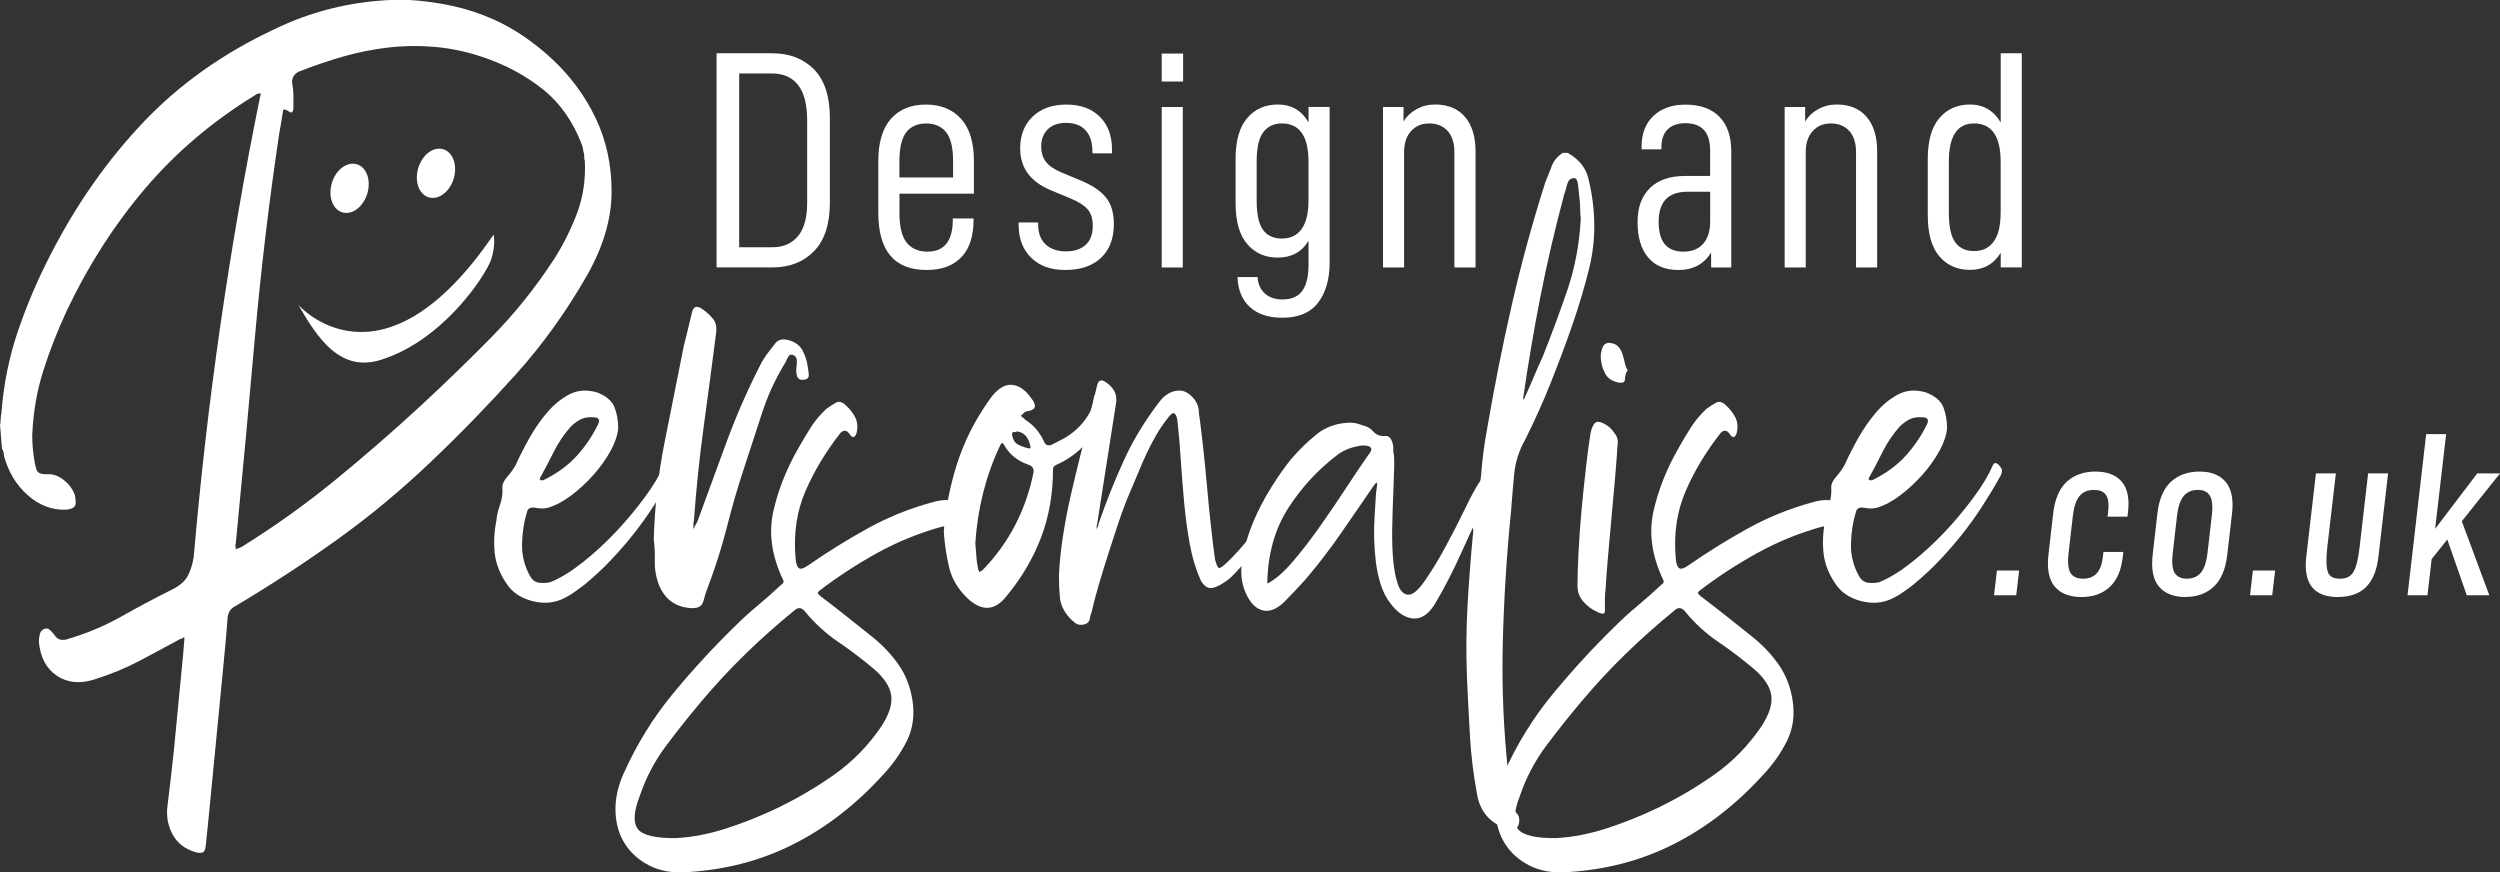
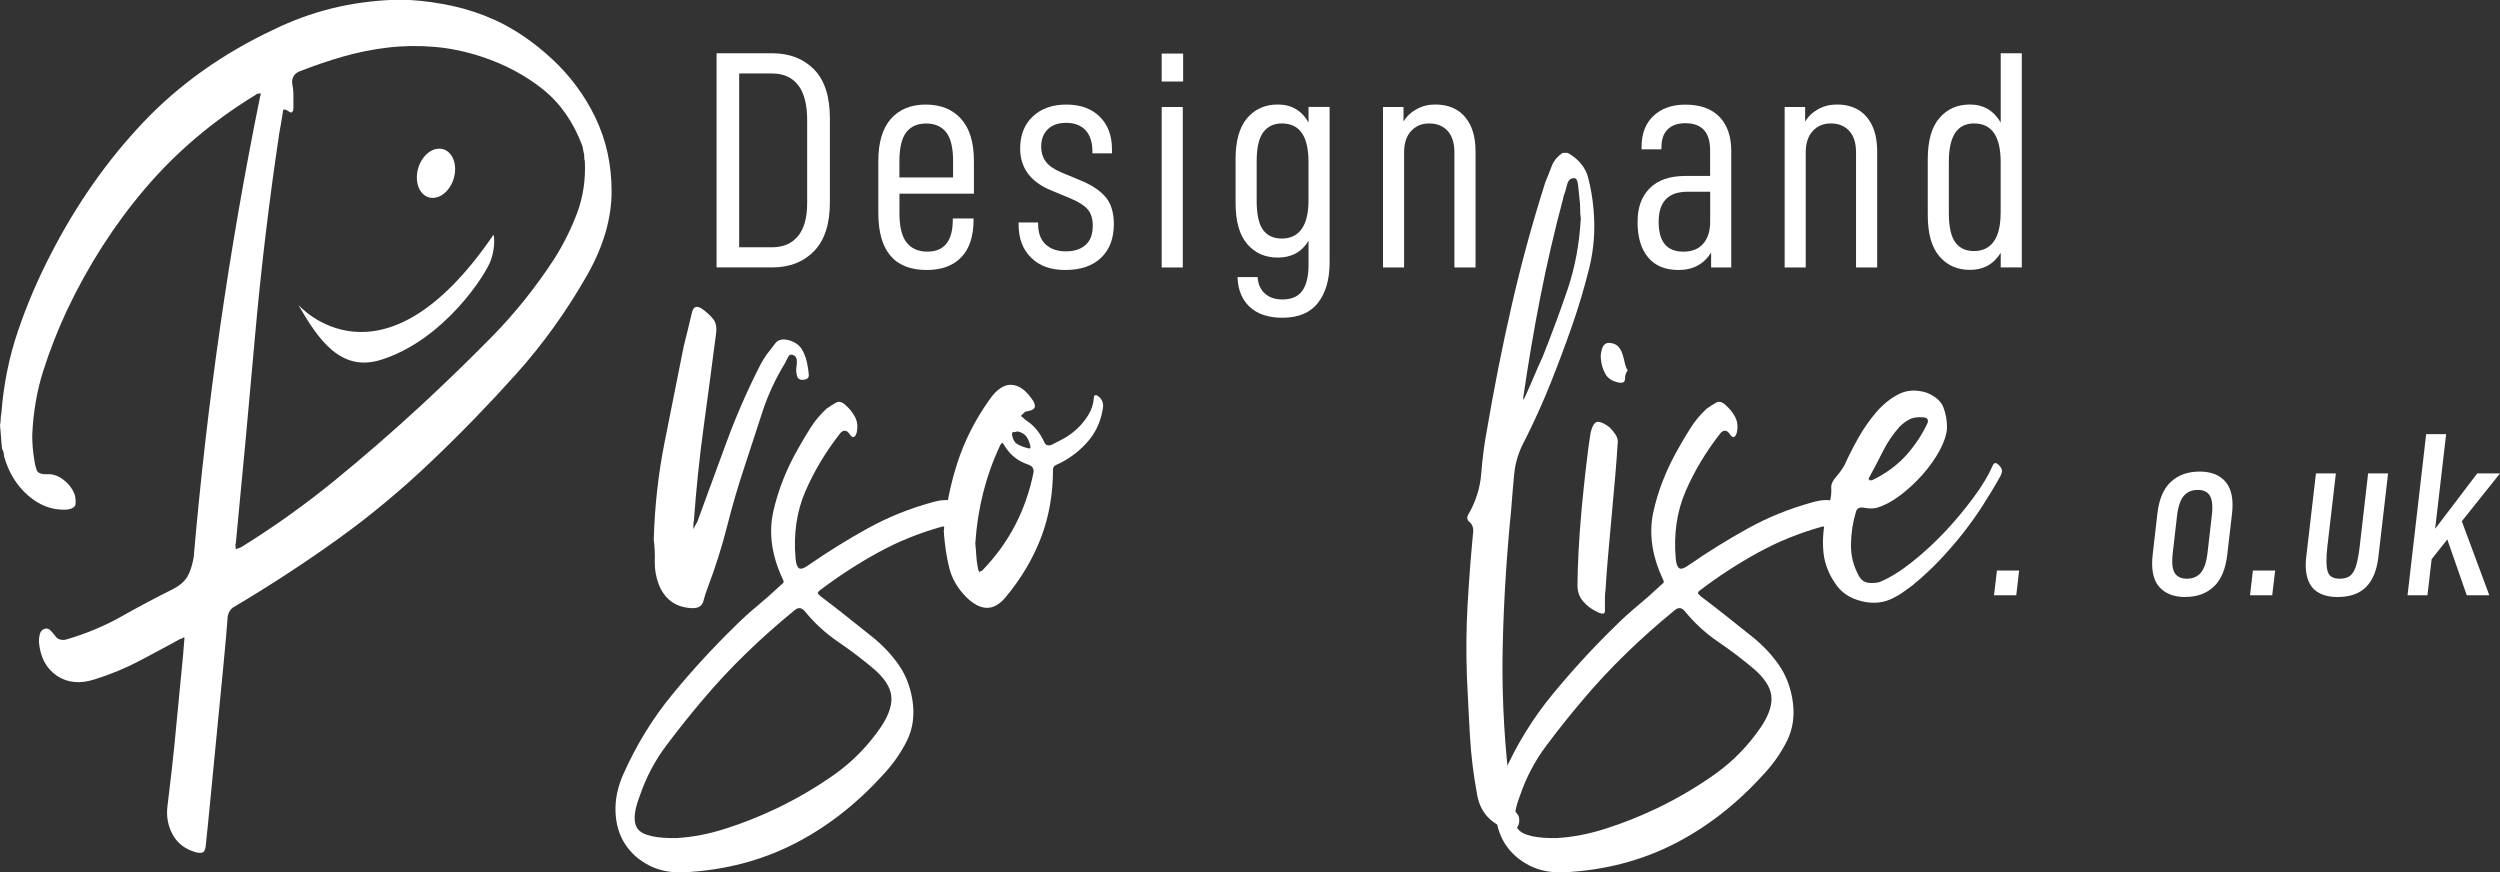
<svg xmlns="http://www.w3.org/2000/svg" id="Layer_2" data-name="Layer 2" viewBox="0 0 429.37 149.82">
  <rect x="0" y="0" width="429.37" height="149.82" fill="#333333" stroke="none" />
  <defs>
    <style>
      .cls-1 {
        fill: #fff;
        stroke-width: 0px;
      }
    </style>
  </defs>
  <g id="Layer_1-2" data-name="Layer 1">
    <g>
      <path class="cls-1" d="M70.41,0c2.45.15,4.91.5,7.36,1.03,2.45.54,4.87,1.34,7.25,2.42,3.37,1.54,6.63,3.76,9.78,6.67,3.14,2.91,5.64,6.29,7.48,10.12,1.84,3.84,2.76,8.05,2.76,12.65s-1.38,9.36-4.14,14.26c-3.53,6.21-7.59,11.89-12.2,17.03s-9.43,10.12-14.5,14.95c-5.22,4.99-10.66,9.51-16.34,13.58-5.68,4.07-11.62,7.94-17.83,11.62-.46.31-.77.81-.92,1.5-.15,2.15-.4,5.01-.75,8.57-.34,3.57-.71,7.3-1.09,11.22-.38,3.91-.75,7.65-1.09,11.22-.34,3.57-.63,6.42-.86,8.57-.08.61-.29.96-.63,1.03-.34.07-.75.04-1.21-.11-1.77-.54-3.05-1.55-3.85-3.05-.81-1.5-1.09-3.13-.86-4.89.15-1.23.38-3.16.69-5.81.31-2.65.59-5.45.86-8.4.27-2.95.54-5.75.81-8.4.27-2.64.44-4.58.52-5.81.07-.46.02-.61-.17-.46-.19.15-.36.23-.52.23-2.38,1.3-4.74,2.57-7.08,3.8-2.34,1.23-4.85,2.26-7.53,3.11-2.53.84-4.72.65-6.56-.58-1.84-1.23-2.88-3.18-3.11-5.87,0-.46.06-.9.17-1.32.12-.42.36-.71.75-.86.38-.15.73-.08,1.04.23s.58.61.81.92c.38.61,1,.84,1.84.69,3.45-1,6.63-2.32,9.55-3.97,2.91-1.65,5.91-3.24,8.98-4.77,1.15-.61,1.96-1.34,2.42-2.19.46-.84.8-1.92,1.03-3.22,2.3-26.69,6.1-53.03,11.39-79.04.07-.15.11-.38.11-.69-.15.08-.31.12-.46.12s-.31.08-.46.23c-7.29,4.45-13.57,9.78-18.87,15.99-5.29,6.21-9.78,13.19-13.46,20.94-1.61,3.45-2.97,6.92-4.08,10.41-1.11,3.49-1.74,7.19-1.9,11.1,0,1.38.11,2.76.34,4.14.07.61.21,1.21.4,1.78.19.58.86.83,2.01.75.92,0,1.8.33,2.64.98.84.65,1.46,1.44,1.84,2.36.15.38.23.92.23,1.61s-.58,1.07-1.72,1.15c-2.38.08-4.54-.75-6.5-2.48-1.96-1.72-3.32-3.97-4.09-6.73,0-.46-.11-.88-.34-1.27-.08-.69-.13-1.36-.17-2.01-.04-.65-.1-1.32-.17-2.01.07-.38.11-.73.11-1.04s.04-.65.12-1.03c.38-4.99,1.34-9.72,2.88-14.21,1.53-4.49,3.41-8.88,5.64-13.17,4.37-8.51,9.65-16.03,15.82-22.55,6.17-6.52,13.67-11.85,22.49-15.99,3.14-1.53,6.4-2.72,9.78-3.57,3.37-.85,6.9-1.34,10.58-1.5h2.99ZM100.43,27.61c-.08-.23-.11-.61-.11-1.15-.08-.23-.14-.48-.17-.75-.04-.27-.1-.52-.17-.75-1.53-4.06-3.8-7.28-6.79-9.66-2.99-2.37-6.44-4.22-10.35-5.52-2.76-.92-5.5-1.5-8.23-1.73-2.72-.23-5.39-.19-8,.12-2.61.31-5.18.83-7.71,1.55-2.53.73-5.06,1.59-7.59,2.59-.77.38-1.15,1-1.15,1.84.15.77.23,1.52.23,2.24v2.24c0,.23-.06.42-.17.57-.12.16-.29.16-.52,0-.69-.46-1.05-.52-1.09-.17-.04.34-.1.71-.17,1.09-.08.46-.15.92-.23,1.38-.08.46-.16.88-.23,1.27-1.76,11.73-3.16,23.45-4.2,35.14-1.03,11.7-2.13,23.49-3.28,35.38-.08.16-.1.33-.06.52.04.19.06.36.06.52.15-.07.46-.19.92-.35,5.68-3.53,11.04-7.36,16.11-11.5,5.06-4.14,10.05-8.47,14.95-13,4.14-3.84,8.17-7.75,12.08-11.73,3.91-3.99,7.44-8.4,10.59-13.23,1.61-2.53,2.93-5.18,3.97-7.94,1.03-2.76,1.48-5.75,1.32-8.97" />
-       <path class="cls-1" d="M85.25,89.39c.07-.84.29-1.74.63-2.7.34-.96.48-1.97.4-3.05,0-.54.29-1.13.86-1.78.58-.65,1.05-1.32,1.44-2.01.61-1.38,1.38-2.89,2.3-4.54.92-1.65,1.96-3.14,3.11-4.49,1.15-1.34,2.43-2.38,3.85-3.11,1.42-.73,3.01-.82,4.77-.29,1.54.61,2.51,1.46,2.93,2.53.42,1.08.63,2.26.63,3.57-.08,1.15-.5,2.43-1.27,3.85-.77,1.42-1.75,2.8-2.93,4.14-1.19,1.34-2.47,2.53-3.85,3.57-1.38,1.04-2.72,1.75-4.03,2.13-.61.16-1.32.16-2.13,0-.81-.15-1.29.08-1.44.69-.54,1.76-.83,3.62-.86,5.58-.04,1.96.44,3.82,1.44,5.58.38.61.9.96,1.55,1.03.65.08,1.28.04,1.9-.11,1.69-.69,3.53-1.82,5.52-3.39,1.99-1.57,3.89-3.32,5.7-5.23,1.8-1.92,3.45-3.89,4.95-5.93,1.5-2.03,2.59-3.85,3.28-5.46.23-.54.58-.58,1.04-.12.38.38.58.71.58.98s-.08.56-.23.86c-1.08,1.92-2.15,3.7-3.22,5.35s-2.21,3.22-3.39,4.72c-1.19,1.5-2.47,2.97-3.85,4.43-1.38,1.46-2.95,2.92-4.72,4.37-.54.38-1.03.75-1.5,1.09-.46.34-1,.67-1.61.98-1.69.92-3.55,1.13-5.58.63-2.03-.5-3.55-1.52-4.54-3.05-1.15-1.69-1.82-3.43-2.01-5.23-.19-1.8-.1-3.66.29-5.58M102.85,72.59c.15-.61-.15-.92-.92-.92-.92-.07-1.69.06-2.3.4-.62.35-1.15.75-1.61,1.21-1.15,1.3-2.11,2.72-2.88,4.26-.77,1.54-1.57,3.07-2.42,4.6-.08.08-.08.13,0,.17.08.04.12.1.12.17h.46c2.38-1.15,4.33-2.59,5.87-4.31,1.53-1.73,2.76-3.58,3.68-5.58" />
      <path class="cls-1" d="M112.28,92.72c.16-5.75.78-11.35,1.87-16.8,1.09-5.44,2.18-10.93,3.28-16.45.23-.92.47-1.86.7-2.82.23-.96.47-1.94.7-2.93.23-1.07.81-1.3,1.73-.69.77.54,1.4,1.11,1.9,1.73.5.61.67,1.46.52,2.53-.69,5.37-1.4,10.72-2.13,16.05-.73,5.33-1.28,10.68-1.67,16.05-.08.31-.11.8-.11,1.5.31-.61.54-1.03.69-1.27,1.69-4.6,3.35-9.15,5-13.63,1.65-4.49,3.58-8.92,5.81-13.29.15-.31.33-.61.52-.92.19-.31.36-.58.52-.81.54-.69,1.05-1.36,1.55-2.01.5-.65,1.28-.82,2.36-.52,1.07.31,1.84.88,2.3,1.72.46.85.77,1.8.92,2.88.07.39.13.83.17,1.32.04.5-.25.79-.86.86-.61.08-1-.13-1.15-.63s-.19-1.02-.11-1.55c.07-.38.09-.78.06-1.21-.04-.42-.25-.71-.63-.86-.38-.15-.67-.04-.86.34-.19.38-.36.73-.52,1.03-1.69,2.76-3.01,5.64-3.97,8.63-.96,2.99-1.94,5.98-2.93,8.97-1.15,3.45-2.17,6.92-3.05,10.41-.88,3.49-1.98,6.96-3.28,10.41-.31.77-.58,1.59-.8,2.47-.23.88-.92,1.28-2.08,1.21-2.73-.15-4.6-1.53-5.62-4.14-.47-1.3-.68-2.59-.65-3.85.04-1.27-.02-2.51-.17-3.74" />
      <path class="cls-1" d="M165.89,91c-.16.23-.25.46-.29.69-.04.23-.14.42-.29.58-.23.38-.48.77-.75,1.15-.27.38-.67.46-1.21.23-.54-.23-.88-.59-1.03-1.09-.15-.5-.15-1.01,0-1.55.07-.46-.08-.65-.46-.58-3.91,1.08-7.61,2.57-11.1,4.49-3.49,1.92-6.84,4.1-10.07,6.56-.23.23-.29.4-.17.52.12.11.25.25.4.4,1.53,1.15,3.05,2.32,4.54,3.51,1.49,1.19,3.01,2.4,4.54,3.62,1.69,1.38,3.12,2.91,4.31,4.6,1.19,1.69,1.97,3.64,2.36,5.87.46,2.68.15,5.1-.92,7.25-1.08,2.15-2.46,4.1-4.14,5.87-4.6,5.06-9.7,9.01-15.3,11.85-5.6,2.84-11.77,4.45-18.52,4.83-2.38.15-4.47-.23-6.27-1.15-1.8-.92-3.2-2.17-4.2-3.74-1-1.57-1.53-3.41-1.61-5.52-.07-2.11.38-4.28,1.38-6.5,2.23-4.99,5-9.51,8.34-13.57,3.34-4.07,6.92-7.98,10.76-11.73,1.23-1.23,2.51-2.4,3.85-3.51,1.34-1.11,2.66-2.28,3.97-3.51.15-.15.31-.29.46-.4.15-.12.15-.33,0-.63-1.92-4.06-2.48-7.94-1.67-11.62.81-3.68,2.24-7.32,4.31-10.93.69-1.23,1.4-2.42,2.13-3.57.73-1.15,1.63-2.22,2.7-3.22.54-.38,1.07-.73,1.61-1.03.54-.31,1.11-.15,1.73.46.69.62,1.23,1.31,1.61,2.07.38.77.46,1.65.23,2.65-.31.92-.73.96-1.27.11-.46-.61-.96-.65-1.5-.11-2.53,3.22-4.54,6.58-6.04,10.06-1.5,3.49-2.05,7.35-1.67,11.56.07.85.27,1.38.57,1.61.31.23.88.04,1.73-.58,3.22-2.23,6.56-4.3,10.01-6.21,3.45-1.92,7.13-3.41,11.04-4.49,1.84-.54,3.18-.56,4.03-.06.84.5,1.46,1.55,1.84,3.16v1.61ZM116.42,143.92c2.61-.16,5.35-.69,8.23-1.61,2.88-.92,5.77-2.07,8.69-3.45,3.53-1.69,6.86-3.64,10.01-5.87,3.14-2.23,5.83-4.99,8.05-8.28,1.3-2,1.86-3.74,1.67-5.23-.19-1.5-1.17-3.01-2.93-4.54-1.99-1.69-4.07-3.26-6.21-4.72-2.15-1.46-4.07-3.22-5.75-5.29-.54-.61-1.11-.65-1.73-.11-2.91,2.38-5.7,4.85-8.34,7.42-2.65,2.57-5.2,5.31-7.65,8.23-2.07,2.45-4.08,4.98-6.04,7.59-1.96,2.61-3.47,5.48-4.54,8.63-1.07,2.76-1.17,4.68-.29,5.75.88,1.07,3.16,1.57,6.84,1.5" />
      <path class="cls-1" d="M162.09,91.34c.31-3.99,1.07-7.9,2.3-11.73,1.23-3.83,3.07-7.48,5.52-10.93,1.23-1.77,2.47-2.63,3.74-2.59,1.26.04,2.43.82,3.51,2.36.38.46.58.9.58,1.32s-.42.71-1.27.86c-.23,0-.44.1-.63.29s-.36.36-.52.52c.23.16.5.38.81.69,1.38.85,2.45,2.11,3.22,3.8.23.54.65.69,1.27.46.46-.23,1.09-.55,1.9-.98.8-.42,1.59-.98,2.36-1.67.76-.69,1.44-1.5,2.01-2.42.58-.92.9-1.92.98-2.99,0-.31.09-.46.29-.46s.36.08.52.23c.69.54.92,1.31.69,2.3-.38,2.23-1.32,4.14-2.82,5.75-1.5,1.61-3.2,2.84-5.12,3.68-.39.16-.58.42-.58.81,0,4.22-.69,8.13-2.07,11.73-1.38,3.61-3.41,7.02-6.1,10.24-1.99,2.38-4.22,2.38-6.67,0-1.54-1.53-2.53-3.24-2.99-5.12-.46-1.88-.77-3.93-.92-6.15M167.5,93.3c.08.69.13,1.38.17,2.07.04.69.13,1.42.29,2.19,0,.15.08.38.23.69.31-.15.5-.27.58-.34,4.52-4.68,7.44-10.28,8.74-16.8.08-.61-.19-1.04-.8-1.27-1.84-.61-3.22-1.69-4.14-3.22-.16-.31-.29-.48-.4-.52-.12-.04-.25.1-.4.4-2.46,5.22-3.87,10.81-4.26,16.8M174.75,74.09c-.16.08-.36.11-.63.11s-.36.19-.29.58c.15.77.48,1.28.98,1.55.5.27,1.05.48,1.67.63.46.16.61,0,.46-.46-.15-.61-.38-1.13-.69-1.55-.31-.42-.81-.71-1.5-.86" />
-       <path class="cls-1" d="M181.88,98.82c.08-2.07.31-4.33.69-6.79.38-2.45.86-4.93,1.44-7.42.58-2.49,1.17-4.95,1.78-7.36.61-2.42,1.15-4.7,1.61-6.84.15-.69.33-1.4.52-2.13.19-.73.36-1.44.52-2.13.23-.84.69-1.03,1.38-.58,1.53,1,2.15,2.26,1.84,3.8-.54,3.45-1.08,6.89-1.61,10.3-.54,3.41-1.07,6.84-1.61,10.3-.08.23-.11.54-.11.92.07-.15.15-.31.23-.46.07-.15.11-.31.11-.46,1.3-3.76,2.74-7.36,4.31-10.81,1.57-3.45,3.58-6.79,6.04-10.01,1-1.38,2.19-2.07,3.57-2.07.77,0,1.51.38,2.24,1.15.73.77,1.09,1.69,1.09,2.76.15,1,.36,2.69.63,5.06.27,2.38.52,4.87.75,7.48.23,2.61.48,5.1.75,7.48.27,2.38.48,4.07.63,5.06.07.31.17.61.29.92.11.31.25.5.4.58.23,0,.67-.31,1.32-.92.65-.61,1.32-1.3,2.01-2.07s1.32-1.5,1.9-2.19c.58-.69.94-1.11,1.09-1.27.16-.23.33-.42.52-.58.19-.15.48-.11.86.12.38.15.5.36.34.63-.16.27-.31.6-.46.98-.23.38-.6.92-1.09,1.61-.5.69-1.06,1.42-1.67,2.19-.61.77-1.23,1.48-1.84,2.13-.61.65-1.07,1.09-1.38,1.32-1,.77-1.88,1.25-2.64,1.44-.77.19-1.46-.21-2.07-1.21-.84-1.84-1.48-3.91-1.9-6.21-.42-2.3-.75-4.7-.98-7.19-.23-2.49-.42-4.95-.58-7.36-.15-2.42-.34-4.66-.58-6.73-.08-.61-.23-1.01-.46-1.21-.23-.19-.54-.06-.92.4-.92,1.15-1.69,2.26-2.3,3.34-.61,1.07-1.17,2.15-1.67,3.22s-1.01,2.26-1.55,3.57c-.54,1.3-1.15,2.76-1.84,4.37-.54,1.38-1.08,2.88-1.61,4.49-.54,1.61-1.07,3.26-1.61,4.95-.54,1.69-1.06,3.38-1.55,5.06-.5,1.69-.9,3.22-1.21,4.6-.15.38-.27.81-.34,1.27-.08.46-.38.76-.92.92-.61.15-1.13.07-1.55-.23-.42-.31-.83-.69-1.21-1.15-.84-1-1.32-2.07-1.44-3.22-.11-1.15-.17-2.41-.17-3.8" />
-       <path class="cls-1" d="M221.8,78.8c1.3-1.53,2.74-2.93,4.31-4.2,1.57-1.27,3.47-1.94,5.7-2.01.38,0,.74.04,1.09.11.34.08.71.19,1.09.34.76.15,1.4.52,1.9,1.09.5.58,1.21.83,2.13.75.46,0,.81.29,1.03.86.23.58.31,1.17.23,1.78.15.46.21,1.38.17,2.76-.04,1.38-.1,2.97-.17,4.78-.08,1.8-.13,3.7-.17,5.7-.04,1.99.02,3.82.17,5.46.15,1.65.42,3.03.81,4.14.38,1.11.96,1.71,1.72,1.78.77.08,1.73-.71,2.88-2.36,1.15-1.65,2.32-3.57,3.51-5.75,1.19-2.19,2.3-4.35,3.34-6.5,1.03-2.15,1.86-3.68,2.47-4.6.15-.23.34-.46.58-.69.23-.23.61-.27,1.15-.12.92.31,1.11.92.58,1.84-1.77,3.3-3.45,6.75-5.06,10.35-1.61,3.61-3.22,6.75-4.83,9.43-1.07,1.76-2.32,2.59-3.74,2.48-1.42-.12-2.74-1.02-3.97-2.7-.69-.92-1.23-1.99-1.61-3.22-.38-1.23-.65-2.49-.81-3.8-.15-1.3-.25-2.61-.29-3.91-.04-1.3-.02-2.49.06-3.57.07-1,.13-1.97.17-2.93.04-.96.13-1.94.29-2.93,0-.07-.02-.13-.06-.17-.04-.04-.06-.09-.06-.17l-.46.57c-1.84,2.69-3.7,5.39-5.58,8.11-1.88,2.72-3.89,5.35-6.04,7.88-.61.69-1.23,1.36-1.84,2.01-.61.65-1.23,1.28-1.84,1.9-1.3,1.3-2.55,1.82-3.74,1.55-1.19-.27-2.17-1.25-2.93-2.93-.77-1.69-.98-3.6-.63-5.75.34-2.15.96-4.27,1.84-6.39.88-2.11,1.94-4.14,3.17-6.1,1.22-1.96,2.37-3.58,3.45-4.89M234.11,76.5c-1.61.16-3.03.65-4.26,1.5-3.45,2.61-6.33,5.71-8.63,9.32-2.3,3.61-3.49,7.9-3.57,12.89,1.3-.61,2.76-1.86,4.37-3.74,1.61-1.88,3.22-3.97,4.83-6.27,1.61-2.3,3.15-4.56,4.6-6.79,1.46-2.22,2.65-3.98,3.57-5.29.15-.15.29-.34.4-.58.11-.23.13-.42.06-.57-.16-.31-.62-.46-1.38-.46" />
      <path class="cls-1" d="M269.2,26.23c1.92,1.07,3.11,2.51,3.57,4.31.46,1.8.77,3.62.92,5.47.31,3.45.06,6.81-.75,10.07-.81,3.26-1.78,6.54-2.93,9.84-1.15,3.3-2.38,6.58-3.68,9.84-1.3,3.26-2.76,6.5-4.37,9.72-1.07,1.92-1.71,3.89-1.9,5.93-.19,2.03-.37,4.08-.52,6.15-.77,7.67-1.25,15.28-1.44,22.84-.19,7.55.13,15.17.98,22.84.15,1.07.23,2.19.23,3.34s.42,2.22,1.27,3.22c.23.23.35.59.35,1.09s-.12.9-.35,1.21c-.23.38-.56.53-.98.46-.42-.08-.82-.19-1.21-.34-2.68-1.07-4.26-3.03-4.72-5.87-.61-3.3-1.02-6.61-1.21-9.95-.19-3.33-.36-6.73-.52-10.18-.15-4.14-.12-8.22.11-12.25.23-4.03.53-8.07.92-12.14.16-.92,0-1.61-.46-2.07-.54-.38-.65-.84-.34-1.38,1.3-2.22,2.05-4.6,2.24-7.13.19-2.53.52-5.02.98-7.48,1.23-7.21,2.64-14.34,4.26-21.4,1.61-7.06,3.53-14.07,5.75-21.05.38-.92.75-1.84,1.09-2.76.34-.92.98-1.69,1.9-2.3h.81ZM271.5,37.5c-.08-.46-.11-1-.11-1.61s-.04-1.23-.12-1.84c-.08-.61-.15-1.34-.23-2.19-.08-.84-.31-1.27-.69-1.27-.62,0-1.02.38-1.21,1.15-.19.77-.4,1.46-.63,2.07v.11c-1.53,5.75-2.86,11.47-3.97,17.14-1.11,5.68-2.09,11.43-2.93,17.26v.34c.15-.15.23-.27.23-.34.54-1.15,1.05-2.32,1.55-3.51.5-1.19,1.01-2.36,1.55-3.51,1.53-3.83,2.95-7.67,4.26-11.5,1.3-3.83,2.07-7.94,2.3-12.31" />
      <path class="cls-1" d="M277.82,76.27c-.08,1.38-.21,3.18-.4,5.41-.19,2.23-.4,4.56-.63,7.02-.23,2.46-.44,4.79-.63,7.02-.19,2.23-.33,4.03-.4,5.41-.08.61-.12,1.19-.12,1.73v1.61c.07.61-.04.92-.35.92s-.67-.12-1.06-.35c-.87-.38-1.63-.96-2.3-1.72-.67-.76-1-1.69-1-2.76,0-1.46.06-3.37.18-5.75.12-2.37.3-4.83.53-7.36.24-2.53.49-4.98.77-7.36.27-2.38.53-4.29.77-5.75.31-1.3.75-1.94,1.3-1.9.55.04,1.21.36,1.99.98.38.38.73.8,1.03,1.27s.42,1,.34,1.61M279.55,63.62c-.31.38-.46.86-.46,1.44s-.38.79-1.15.63c-1.08-.23-1.82-.73-2.24-1.5-.42-.77-.67-1.61-.75-2.53-.08-.53,0-1.15.23-1.84.23-.69.69-1,1.38-.92.61.08,1.07.29,1.38.63.31.34.54.75.69,1.21.15.46.29.96.4,1.49.11.54.29,1,.52,1.38" />
      <path class="cls-1" d="M317.05,91c-.15.23-.25.46-.29.69-.04.23-.13.42-.29.58-.23.38-.48.77-.75,1.15-.27.38-.67.46-1.21.23-.54-.23-.88-.59-1.03-1.09-.15-.5-.15-1.01,0-1.55.07-.46-.08-.65-.46-.58-3.91,1.08-7.61,2.57-11.1,4.49-3.49,1.92-6.85,4.1-10.07,6.56-.23.23-.29.4-.17.52.11.11.25.25.4.4,1.53,1.15,3.05,2.32,4.54,3.51,1.5,1.19,3.01,2.4,4.54,3.62,1.69,1.38,3.12,2.91,4.31,4.6,1.19,1.69,1.97,3.64,2.36,5.87.46,2.68.15,5.1-.92,7.25-1.07,2.15-2.46,4.1-4.14,5.87-4.6,5.06-9.7,9.01-15.3,11.85-5.6,2.84-11.77,4.45-18.52,4.83-2.38.15-4.47-.23-6.27-1.15s-3.2-2.17-4.2-3.74c-1-1.57-1.53-3.41-1.61-5.52-.07-2.11.38-4.28,1.38-6.5,2.22-4.99,5-9.51,8.34-13.57,3.34-4.07,6.92-7.98,10.76-11.73,1.23-1.23,2.51-2.4,3.85-3.51,1.34-1.11,2.66-2.28,3.97-3.51.15-.15.31-.29.46-.4.15-.12.15-.33,0-.63-1.92-4.06-2.47-7.94-1.67-11.62.81-3.68,2.24-7.32,4.31-10.93.69-1.23,1.4-2.42,2.13-3.57.73-1.15,1.63-2.22,2.7-3.22.54-.38,1.07-.73,1.61-1.03.54-.31,1.11-.15,1.73.46.69.62,1.22,1.31,1.61,2.07.38.77.46,1.65.23,2.65-.31.92-.73.96-1.26.11-.46-.61-.96-.65-1.5-.11-2.53,3.22-4.54,6.58-6.04,10.06-1.5,3.49-2.05,7.35-1.67,11.56.07.85.27,1.38.58,1.61.31.23.88.04,1.73-.58,3.22-2.23,6.56-4.3,10.01-6.21,3.45-1.92,7.13-3.41,11.04-4.49,1.84-.54,3.18-.56,4.03-.06.84.5,1.45,1.55,1.84,3.16v1.61ZM267.58,143.92c2.61-.16,5.35-.69,8.23-1.61,2.87-.92,5.77-2.07,8.68-3.45,3.53-1.69,6.86-3.64,10.01-5.87,3.15-2.23,5.83-4.99,8.05-8.28,1.3-2,1.86-3.74,1.67-5.23-.19-1.5-1.17-3.01-2.93-4.54-1.99-1.69-4.07-3.26-6.21-4.72-2.15-1.46-4.07-3.22-5.75-5.29-.54-.61-1.11-.65-1.72-.11-2.91,2.38-5.7,4.85-8.34,7.42-2.65,2.57-5.2,5.31-7.65,8.23-2.07,2.45-4.09,4.98-6.04,7.59-1.96,2.61-3.47,5.48-4.54,8.63-1.07,2.76-1.17,4.68-.29,5.75.88,1.07,3.17,1.57,6.85,1.5" />
      <path class="cls-1" d="M313.48,89.39c.07-.84.29-1.74.63-2.7.34-.96.48-1.97.4-3.05,0-.54.29-1.13.86-1.78.58-.65,1.05-1.32,1.44-2.01.61-1.38,1.38-2.89,2.3-4.54.92-1.65,1.96-3.14,3.11-4.49,1.15-1.34,2.43-2.38,3.85-3.11,1.42-.73,3.01-.82,4.77-.29,1.54.61,2.51,1.46,2.93,2.53.42,1.08.63,2.26.63,3.57-.08,1.15-.5,2.43-1.27,3.85-.77,1.42-1.75,2.8-2.93,4.14-1.19,1.34-2.47,2.53-3.85,3.57-1.38,1.04-2.72,1.75-4.02,2.13-.61.16-1.32.16-2.13,0-.81-.15-1.29.08-1.44.69-.54,1.76-.83,3.62-.86,5.58-.04,1.96.44,3.82,1.44,5.58.38.61.9.96,1.55,1.03.65.08,1.28.04,1.9-.11,1.69-.69,3.53-1.82,5.52-3.39,1.99-1.57,3.89-3.32,5.7-5.23,1.8-1.92,3.45-3.89,4.95-5.93,1.5-2.03,2.59-3.85,3.28-5.46.23-.54.57-.58,1.03-.12.38.38.57.71.57.98s-.08.56-.23.86c-1.07,1.92-2.15,3.7-3.22,5.35-1.07,1.65-2.21,3.22-3.39,4.72-1.19,1.5-2.47,2.97-3.85,4.43-1.38,1.46-2.95,2.92-4.72,4.37-.54.38-1.04.75-1.5,1.09-.46.34-1,.67-1.61.98-1.69.92-3.55,1.13-5.58.63-2.03-.5-3.55-1.52-4.54-3.05-1.15-1.69-1.82-3.43-2.01-5.23-.19-1.8-.1-3.66.29-5.58M331.08,72.59c.15-.61-.15-.92-.92-.92-.92-.07-1.69.06-2.3.4-.61.35-1.15.75-1.61,1.21-1.15,1.3-2.11,2.72-2.88,4.26-.77,1.54-1.57,3.07-2.41,4.6-.08.08-.08.13,0,.17.07.04.11.1.11.17h.46c2.38-1.15,4.33-2.59,5.87-4.31,1.53-1.73,2.76-3.58,3.68-5.58" />
      <path class="cls-1" d="M132.61,9.15c2.98,0,5.38.92,7.2,2.77,1.81,1.85,2.72,4.64,2.72,8.37v14.5c0,3.7-.91,6.48-2.72,8.34-1.81,1.86-4.21,2.8-7.2,2.8h-9.54V9.15h9.54ZM137.06,40.55c1.05-1.28,1.57-3.18,1.57-5.7v-14.18c0-2.7-.51-4.72-1.55-6.05-1.03-1.33-2.52-2-4.48-2h-5.65v29.85h5.65c1.92,0,3.4-.64,4.45-1.92" />
      <path class="cls-1" d="M154.47,36.5c0,2.42.42,4.14,1.25,5.17.84,1.03,2.02,1.55,3.55,1.55,2.91,0,4.37-1.83,4.37-5.49v-.21h3.57v.16c0,2.88-.7,5.05-2.11,6.5-1.4,1.46-3.38,2.19-5.94,2.19-5.54,0-8.31-3.27-8.31-9.81v-8.9c0-3.2.72-5.61,2.16-7.25,1.44-1.63,3.44-2.45,6-2.45s4.58.82,6.05,2.45c1.48,1.64,2.21,4.05,2.21,7.25v5.6h-12.79v3.25ZM154.47,27.76v2.72h9.22v-2.82c0-2.31-.4-3.96-1.2-4.96-.8-1-1.95-1.49-3.44-1.49s-2.63.51-3.41,1.52c-.78,1.01-1.17,2.69-1.17,5.04" />
      <path class="cls-1" d="M174.94,38.53v-.32h3.36v.32c0,1.49.43,2.64,1.28,3.44s2.02,1.2,3.52,1.2c1.39,0,2.5-.36,3.33-1.09.84-.73,1.25-1.84,1.25-3.33,0-1.17-.29-2.1-.85-2.77-.57-.67-1.53-1.29-2.88-1.86l-3.46-1.44c-3.52-1.46-5.28-3.86-5.28-7.2,0-2.27.72-4.1,2.16-5.47,1.44-1.37,3.37-2.05,5.78-2.05s4.33.69,5.73,2.08c1.4,1.39,2.1,3.25,2.1,5.6v.69h-3.36v-.32c0-1.56-.39-2.77-1.17-3.63-.78-.85-1.9-1.28-3.36-1.28-1.32,0-2.36.36-3.12,1.09-.76.73-1.15,1.73-1.15,3.01,0,.96.25,1.79.75,2.5.5.71,1.37,1.33,2.61,1.87l3.46,1.44c1.88.78,3.3,1.72,4.24,2.83.94,1.1,1.42,2.65,1.42,4.64,0,2.49-.74,4.42-2.21,5.81-1.48,1.39-3.51,2.08-6.1,2.08s-4.45-.7-5.89-2.1c-1.44-1.41-2.16-3.31-2.16-5.73" />
      <path class="cls-1" d="M203.2,14h-3.68v-4.8h3.68v4.8ZM203.14,45.94h-3.62v-27.56h3.62v27.56Z" />
      <path class="cls-1" d="M212.53,47.59h3.46c.07,1.17.48,2.11,1.23,2.8.74.69,1.76,1.04,3.04,1.04,1.56,0,2.7-.5,3.41-1.49.71-.99,1.07-2.5,1.07-4.53v-4.05c-1.17,1.92-2.93,2.88-5.28,2.88-2.17,0-3.92-.77-5.25-2.32-1.33-1.55-2-3.88-2-7.01v-7.63c0-3.13.67-5.46,2-7.01,1.33-1.55,3.08-2.32,5.25-2.32,2.35,0,4.11,1.03,5.28,3.09v-2.67h3.62v26.71c0,2.91-.67,5.22-2,6.93-1.33,1.71-3.37,2.56-6.1,2.56-2.42,0-4.29-.62-5.62-1.86-1.33-1.24-2.03-2.95-2.1-5.12M224.73,34.48v-6.72c0-4.37-1.53-6.56-4.58-6.56-1.35,0-2.41.5-3.17,1.49s-1.15,2.67-1.15,5.01v6.77c0,2.35.37,4.02,1.09,5.01.73,1,1.81,1.49,3.23,1.49,1.49,0,2.63-.55,3.41-1.65.78-1.1,1.17-2.72,1.17-4.85" />
      <path class="cls-1" d="M241.05,18.38v2.5c.53-.89,1.28-1.6,2.24-2.13.96-.53,2.02-.8,3.2-.8,2.2,0,3.91.71,5.12,2.13,1.21,1.42,1.81,3.39,1.81,5.92v19.94h-3.63v-19.78c0-1.6-.39-2.83-1.17-3.68-.78-.85-1.83-1.28-3.15-1.28s-2.32.44-3.12,1.31c-.8.87-1.2,2.09-1.2,3.65v19.78h-3.62v-27.56h3.52Z" />
      <path class="cls-1" d="M297.34,25.95v19.99h-3.46v-2.56c-1.24,1.99-3.11,2.99-5.6,2.99-2.27,0-4.02-.72-5.22-2.16-1.21-1.44-1.81-3.46-1.81-6.05s.7-4.43,2.1-5.84c1.4-1.4,3.44-2.1,6.1-2.1h4.26v-4.42c0-3.09-1.42-4.64-4.26-4.64-1.31,0-2.33.36-3.04,1.07-.71.71-1.06,1.71-1.06,2.99v.43h-3.41v-.48c0-2.24.69-4,2.05-5.28,1.37-1.28,3.19-1.92,5.46-1.92,2.56,0,4.51.7,5.87,2.1,1.35,1.4,2.02,3.37,2.02,5.89M293.72,38.05v-5.12h-3.89c-3.31,0-4.96,1.72-4.96,5.17s1.42,5.12,4.26,5.12c1.46,0,2.59-.45,3.39-1.36.8-.91,1.2-2.18,1.2-3.81" />
      <path class="cls-1" d="M310.03,18.38v2.5c.53-.89,1.28-1.6,2.24-2.13.96-.53,2.02-.8,3.2-.8,2.2,0,3.91.71,5.12,2.13,1.21,1.42,1.81,3.39,1.81,5.92v19.94h-3.63v-19.78c0-1.6-.39-2.83-1.17-3.68-.78-.85-1.83-1.28-3.15-1.28s-2.32.44-3.12,1.31c-.8.87-1.2,2.09-1.2,3.65v19.78h-3.62v-27.56h3.52Z" />
      <path class="cls-1" d="M331.09,36.98v-9.65c0-3.16.67-5.52,2-7.06,1.33-1.55,3.08-2.32,5.25-2.32,2.31,0,4.07,1.03,5.28,3.09v-11.89h3.62v36.78h-3.62v-2.51c-1.21,1.96-2.97,2.93-5.28,2.93-2.17,0-3.92-.77-5.25-2.32-1.33-1.55-2-3.9-2-7.06M343.61,36.61v-8.8c0-4.41-1.53-6.61-4.58-6.61-2.88,0-4.32,2.19-4.32,6.56v8.8c0,2.35.36,4.02,1.09,5.04.73,1.01,1.8,1.52,3.22,1.52,1.49,0,2.63-.55,3.41-1.65.78-1.1,1.17-2.72,1.17-4.85" />
      <polygon class="cls-1" points="346.29 102.23 342.47 102.23 342.97 97.99 346.78 97.99 346.29 102.23" />
-       <path class="cls-1" d="M357.52,102.54c-2.06,0-3.61-.6-4.62-1.79-1-1.18-1.37-3.03-1.08-5.5l.81-7.06c.28-2.45,1.06-4.28,2.32-5.44,1.26-1.17,2.92-1.76,4.94-1.76s3.52.58,4.51,1.73c.98,1.15,1.35,2.87,1.09,5.13l-.1.89h-3.42l.11-.98c.16-1.38-.02-2.37-.54-2.95-.4-.45-1.02-.67-1.89-.67-1.04,0-1.84.32-2.43.97-.61.66-1.01,1.84-1.21,3.49l-.74,6.43c-.19,1.64-.06,2.8.38,3.44.43.62,1.12.92,2.11.92,2,0,3.11-1.21,3.4-3.71l.1-.89h3.42l-.11.94c-.26,2.24-1.01,3.96-2.24,5.09-1.23,1.14-2.85,1.72-4.81,1.72" />
      <path class="cls-1" d="M375.38,102.54c-2.03,0-3.57-.6-4.58-1.79-1-1.18-1.37-3.03-1.08-5.5l.81-7.06c.28-2.45,1.06-4.28,2.32-5.44,1.26-1.17,2.92-1.76,4.94-1.76s3.49.61,4.49,1.81c.99,1.2,1.35,3.04,1.06,5.47l-.82,7.05c-.28,2.42-1.05,4.25-2.29,5.42-1.25,1.18-2.88,1.78-4.84,1.78M377.47,84.14c-.99,0-1.76.32-2.36.97-.61.66-1.01,1.84-1.21,3.49l-.74,6.43c-.19,1.64-.06,2.8.38,3.44.43.62,1.11.92,2.07.92s1.75-.32,2.34-.98c.6-.68,1-1.84,1.19-3.47l.74-6.43c.19-1.61.06-2.77-.37-3.43-.41-.63-1.08-.94-2.04-.94" />
      <polygon class="cls-1" points="390.25 102.23 386.44 102.23 386.93 97.99 390.75 97.99 390.25 102.23" />
      <path class="cls-1" d="M401.53,102.54c-2.09,0-3.6-.6-4.5-1.77-.88-1.16-1.2-2.9-.93-5.17l1.66-14.3h3.42l-1.46,12.59c-.24,2.06-.21,3.54.1,4.39.27.74.93,1.11,2.03,1.11.76,0,1.36-.17,1.78-.5.42-.34.76-.89,1-1.65.26-.8.47-1.96.65-3.44l1.44-12.5h3.43l-1.67,14.38c-.26,2.26-.97,3.98-2.1,5.12-1.14,1.15-2.77,1.73-4.84,1.73" />
      <polygon class="cls-1" points="427.53 102.23 423.66 102.23 420.32 92.65 417.63 96.03 416.91 102.23 413.49 102.23 416.69 74.56 420.12 74.56 418.23 90.82 425.46 81.31 429.37 81.31 422.81 89.52 427.53 102.23" />
      <path class="cls-1" d="M51.22,52.34s14.19,16.34,33.55-12.04c0,0,.43,1.72-.43,4.3-.86,2.58-8.15,13.84-18.92,17.2-6.88,2.15-10.75-3.44-14.19-9.46" />
-       <path class="cls-1" d="M63.28,32.34c-.31,2.34-2.01,4.23-3.8,4.23s-2.99-1.89-2.68-4.23c.31-2.34,2.01-4.23,3.8-4.23s2.99,1.89,2.68,4.23" />
      <path class="cls-1" d="M78.12,29.76c-.31,2.34-2.01,4.23-3.8,4.23s-2.99-1.89-2.68-4.23c.31-2.34,2.01-4.23,3.8-4.23s2.99,1.89,2.68,4.23" />
    </g>
  </g>
</svg>